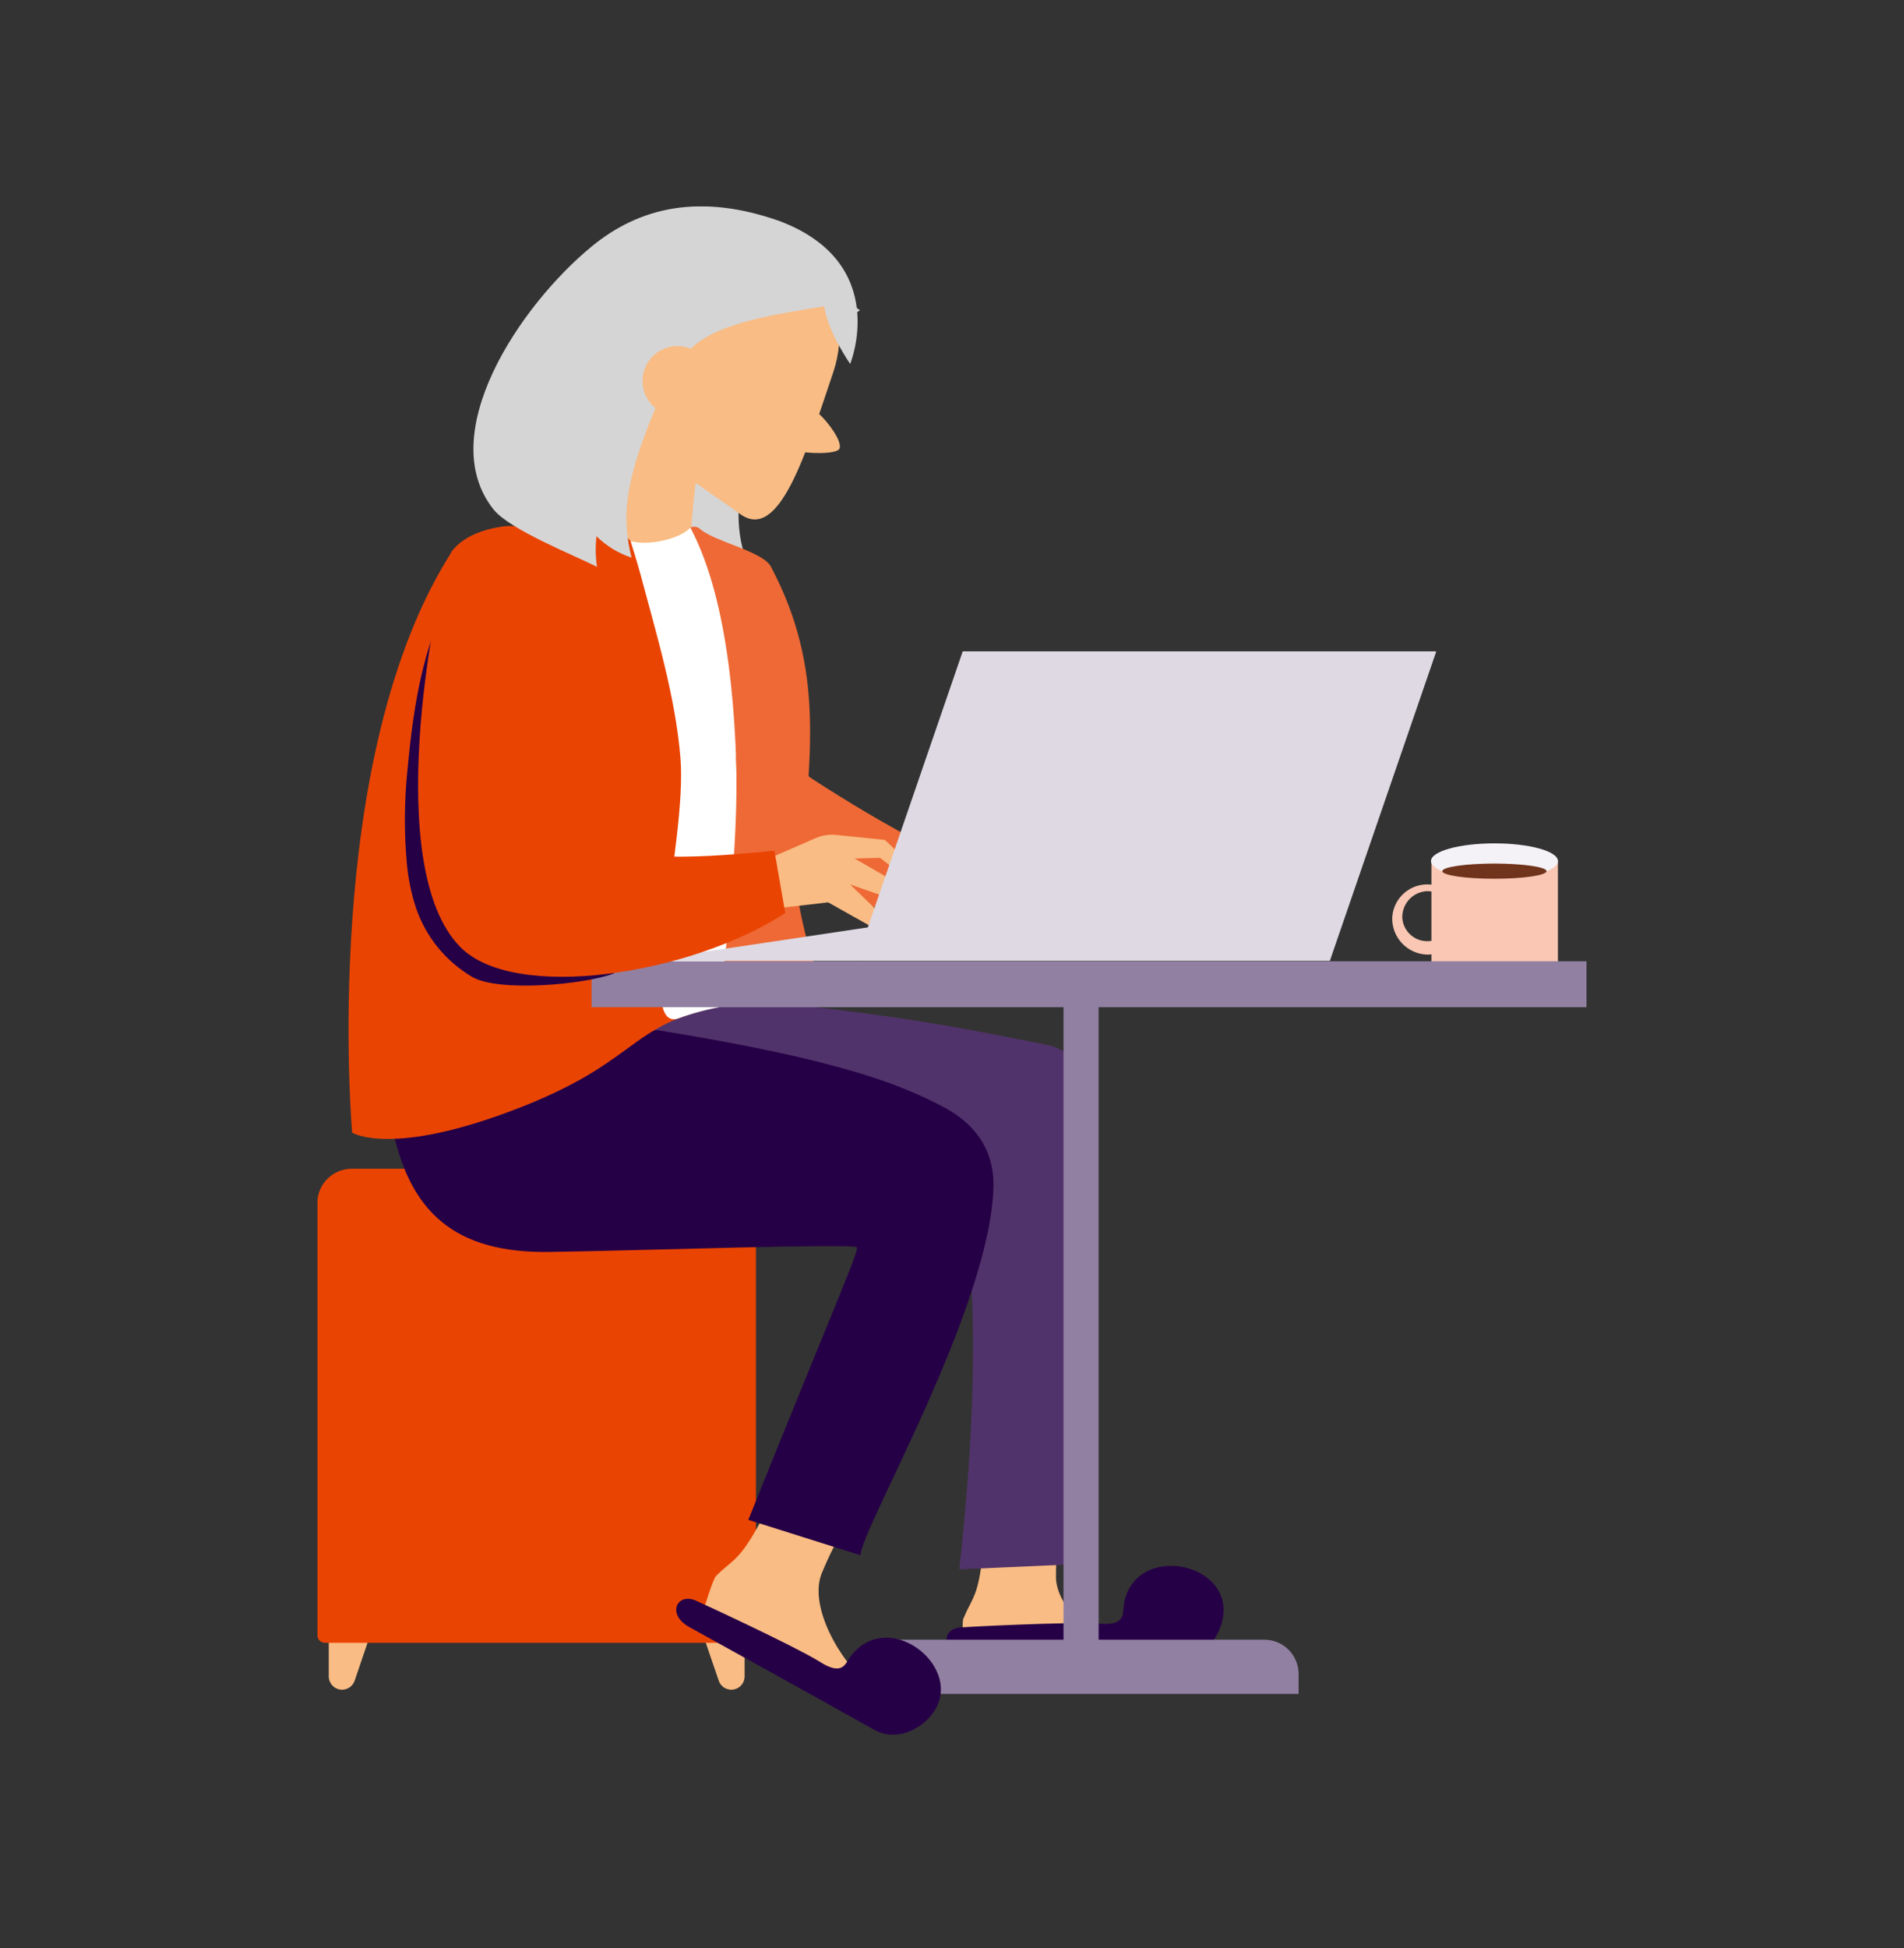
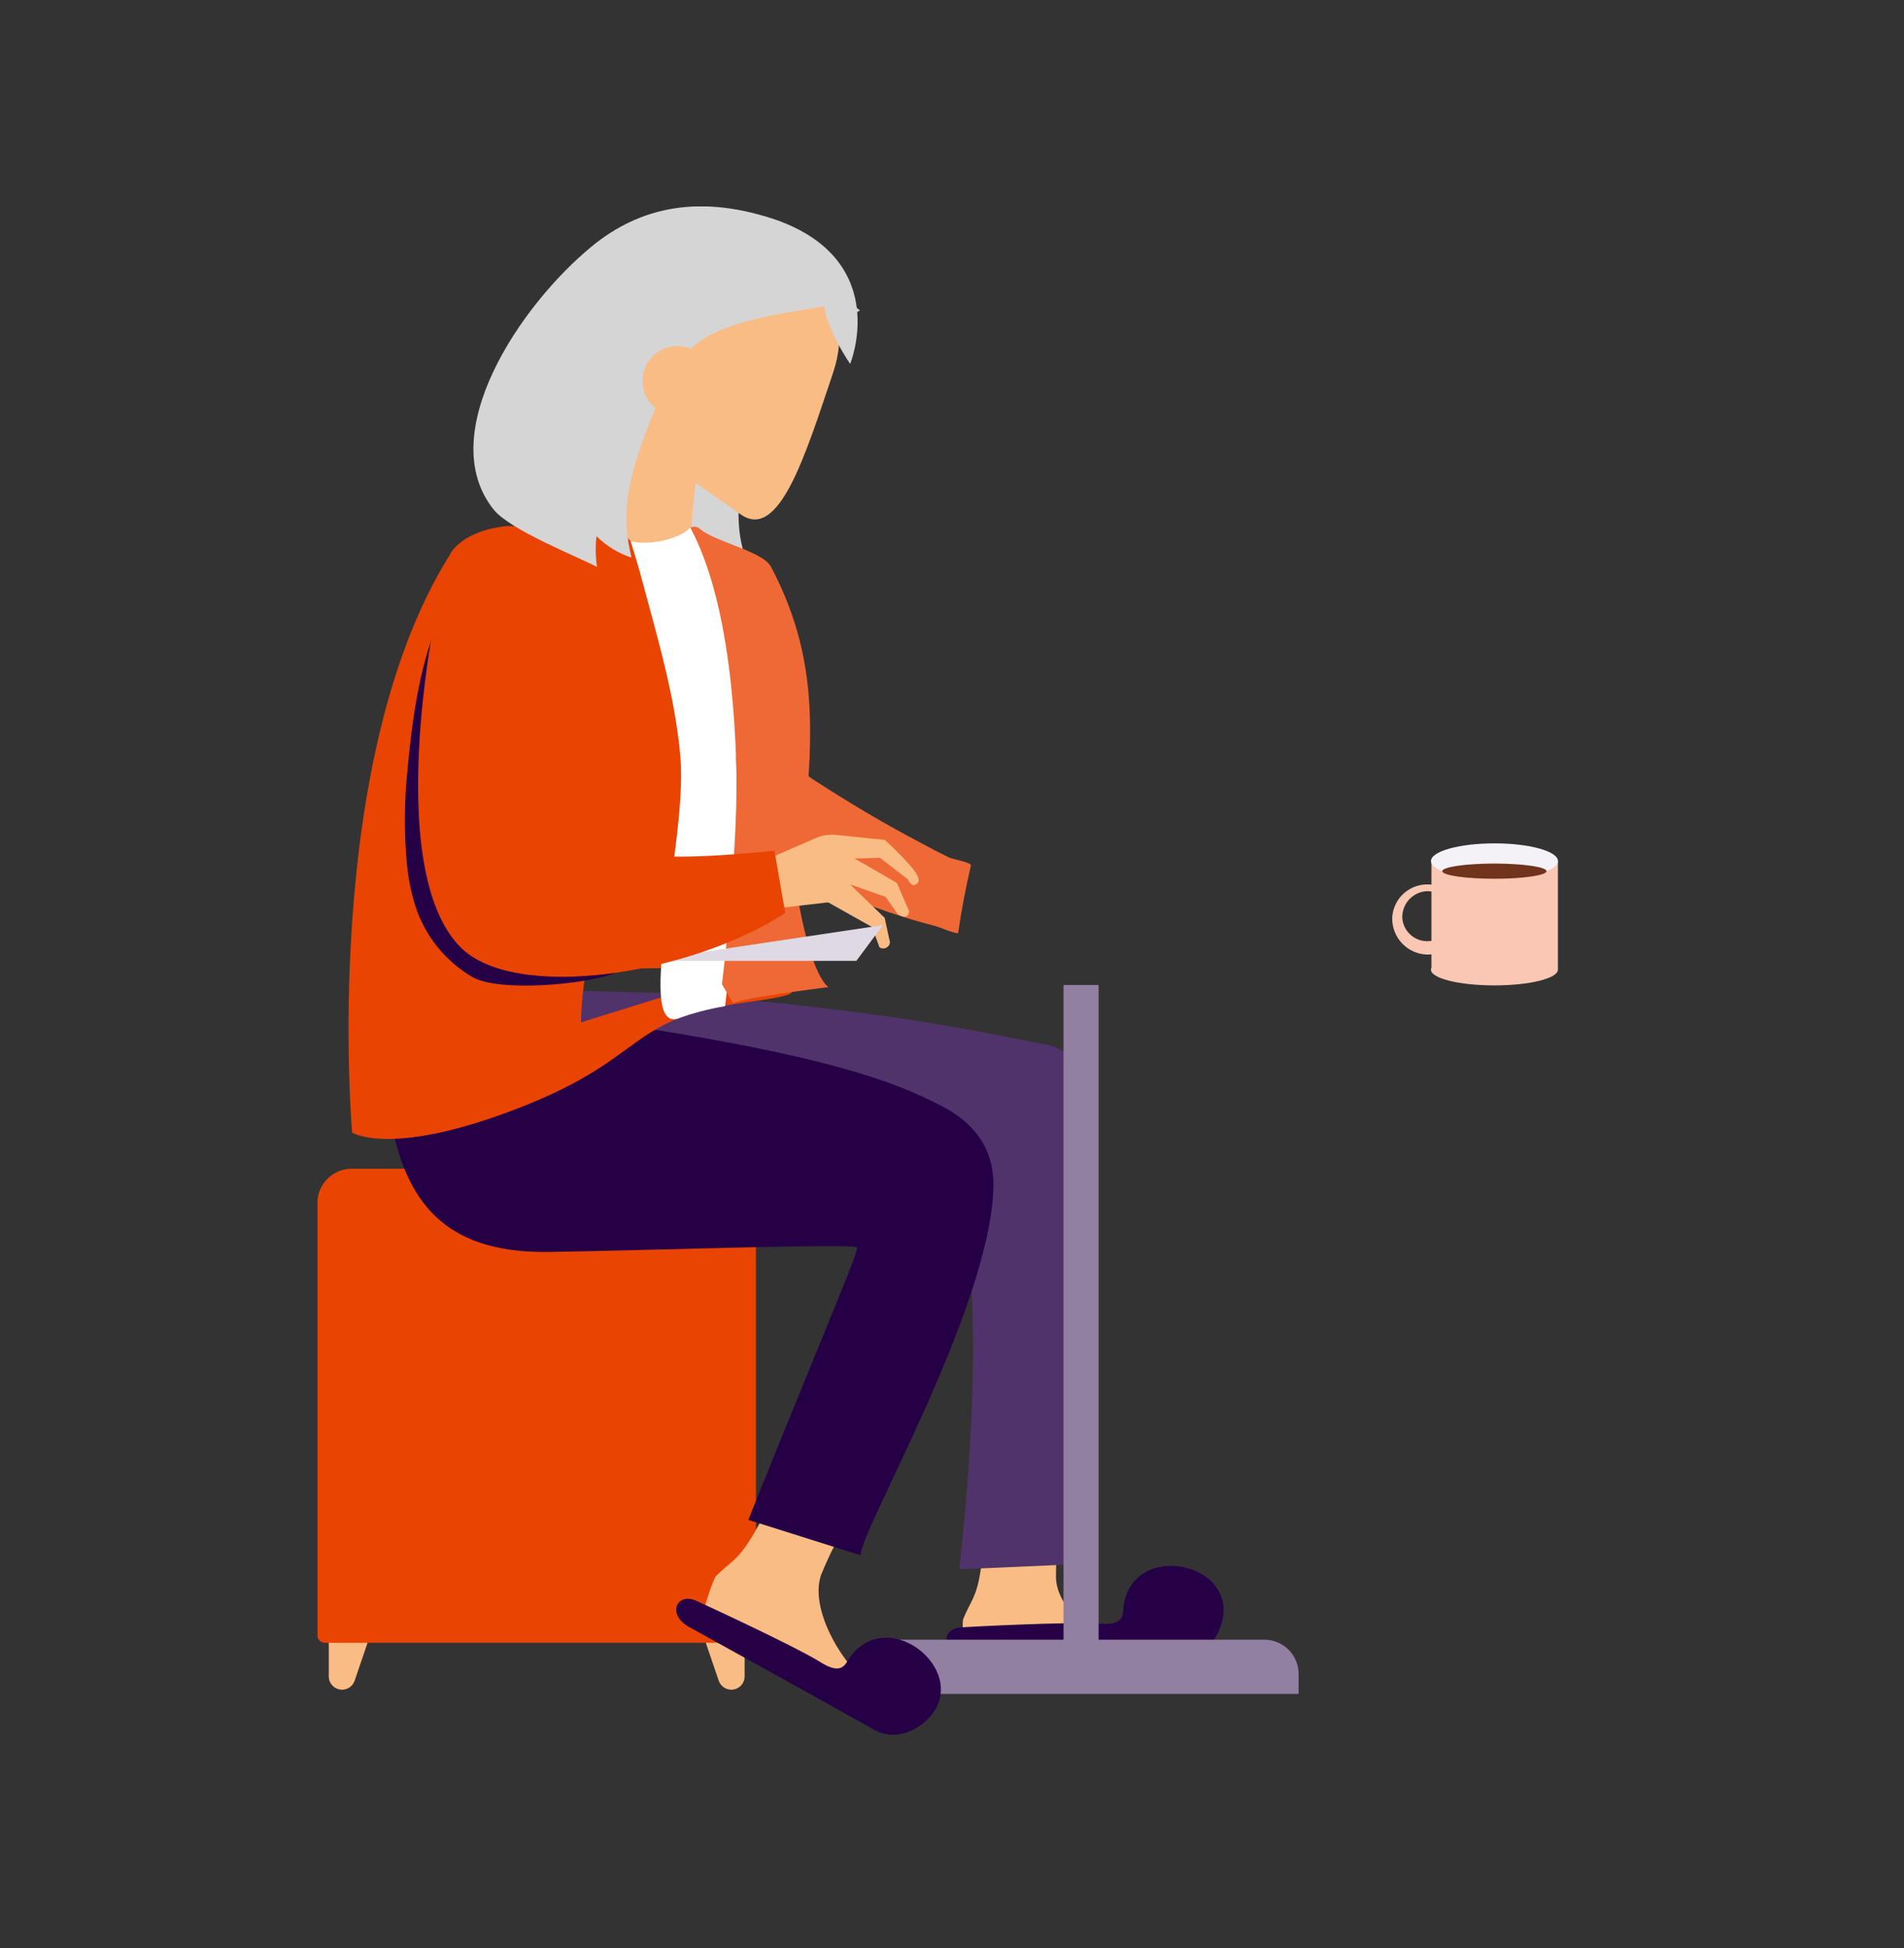
<svg xmlns="http://www.w3.org/2000/svg" width="480" height="491" viewBox="0 0 480 491" fill="none">
  <rect x="0" y="0" width="480" height="491" fill="#333333" stroke="none" />
  <g clip-path="url(#clip0_933_2)">
    <mask id="mask0_933_2" style="mask-type:luminance" maskUnits="userSpaceOnUse" x="-114" y="8" width="660" height="472">
      <path d="M545.326 8.97H-113.82V479.789H545.326V8.97Z" fill="white" />
    </mask>
    <g mask="url(#mask0_933_2)">
      <path d="M239.28 216.116C236.869 214.946 234.486 213.691 232.146 212.435C227.523 210 222.958 207.451 218.449 204.788C213.941 202.125 209.38 199.295 204.767 196.299C204.368 196.028 202.756 194.872 200.815 193.445C193.614 198.984 186.04 204.018 178.145 208.512C180.185 209.753 182.282 210.908 184.379 212.007C193.71 216.929 203.169 221.68 212.914 225.704C217.807 227.715 222.801 229.556 227.866 231.125C230.348 231.915 232.85 232.628 235.37 233.265C237.411 233.793 239.508 234.963 241.534 235.206C242.347 229.499 243.474 223.792 244.773 218.085C244.929 217.386 240.007 216.487 239.28 216.116Z" fill="#EE6935" />
      <path d="M350.978 231.311C351.062 229.582 351.651 227.915 352.673 226.517C353.695 225.12 355.105 224.053 356.728 223.449C358.351 222.845 360.115 222.731 361.802 223.12C363.489 223.509 365.025 224.385 366.219 225.639C367.413 226.893 368.213 228.47 368.519 230.174C368.826 231.878 368.625 233.634 367.943 235.226C367.26 236.817 366.126 238.173 364.68 239.126C363.234 240.078 361.541 240.586 359.809 240.585C357.41 240.521 355.134 239.51 353.479 237.772C351.823 236.034 350.924 233.711 350.978 231.311ZM353.517 231.311C353.598 232.538 354.036 233.715 354.776 234.696C355.517 235.678 356.529 236.421 357.687 236.835C358.844 237.249 360.098 237.316 361.293 237.027C362.488 236.737 363.573 236.105 364.413 235.208C365.254 234.31 365.813 233.186 366.023 231.975C366.233 230.763 366.085 229.517 365.595 228.388C365.106 227.26 364.298 226.3 363.27 225.625C362.242 224.951 361.039 224.591 359.809 224.591C358.086 224.655 356.458 225.396 355.279 226.655C354.101 227.914 353.467 229.588 353.517 231.311Z" fill="#F9C7B3" />
      <path d="M360.865 243.881V217.115H392.752V244.294V244.38C392.752 246.577 385.618 248.346 376.744 248.346C367.87 248.346 360.736 246.577 360.736 244.38C360.734 244.205 360.778 244.033 360.865 243.881Z" fill="#F9C7B3" />
      <path d="M363.604 219.569C361.807 218.842 360.751 217.957 360.751 217.015C360.751 214.547 367.885 212.55 376.759 212.55C385.633 212.55 392.767 214.547 392.767 217.015C392.767 217.957 391.711 218.842 389.913 219.569C381.341 217.001 372.205 217.001 363.633 219.569H363.604Z" fill="#F4F2F6" />
      <path d="M376.745 221.466C384.002 221.466 389.885 220.61 389.885 219.554C389.885 218.499 384.002 217.643 376.745 217.643C369.488 217.643 363.604 218.499 363.604 219.554C363.604 220.61 369.488 221.466 376.745 221.466Z" fill="#70331C" />
      <path d="M86.235 425.844C85.348 425.844 84.497 425.493 83.869 424.867C83.24 424.242 82.886 423.393 82.882 422.506V410.15H93.982L89.402 423.59C89.174 424.248 88.746 424.819 88.178 425.223C87.611 425.627 86.931 425.844 86.235 425.844Z" fill="#F9BC84" />
      <path d="M184.365 425.844C185.252 425.844 186.102 425.493 186.731 424.867C187.359 424.242 187.714 423.393 187.718 422.506V410.15H176.604L181.198 423.59C181.424 424.25 181.851 424.822 182.419 425.226C182.987 425.63 183.668 425.846 184.365 425.844Z" fill="#F9BC84" />
      <path d="M88.689 294.543H181.882C184.165 294.543 186.355 295.44 187.981 297.042C189.607 298.644 190.537 300.821 190.571 303.103V412.105C190.571 412.616 190.368 413.106 190.007 413.467C189.646 413.828 189.156 414.031 188.645 414.031H81.926C81.415 414.031 80.925 413.828 80.564 413.467C80.203 413.106 80 412.616 80 412.105V303.103C80.034 300.821 80.964 298.644 82.59 297.042C84.216 295.44 86.406 294.543 88.689 294.543Z" fill="#EA4403" />
      <path d="M247.212 395.784C247.839 391.5 248.116 387.172 248.039 382.843L267.343 382.687C266.559 387.713 266.182 392.794 266.216 397.881C266.772 407.754 282.181 417.37 286.675 417.37C289.455 417.452 292.097 418.602 294.051 420.58C295.592 423.248 283.336 422.392 268.784 419.082C260.358 417.115 251.753 416.015 243.103 415.801C243.103 415.801 242.375 409.152 242.86 407.94C244.758 403.331 246.142 402.746 247.212 395.784Z" fill="#F9BC84" />
      <path fill-rule="evenodd" clip-rule="evenodd" d="M263.049 263.127C246.271 260.031 225.341 254.738 167.944 250.287L105.339 248.66C105.339 288.694 116.753 299.266 149.154 298.81C171.596 298.496 240.678 304.802 242.518 305.8C243.346 306.243 248.739 333.55 241.834 395.513L269.384 394.3C269.569 387.395 275.533 313.933 276.318 283.501C276.532 275.197 273.806 265.11 263.049 263.127Z" fill="#51336B" />
      <path d="M195.779 99.296C200.94 90.642 208.159 83.399 216.795 78.209C216.057 77.622 215.285 77.079 214.483 76.582C200.658 68.022 180.913 74.942 170.369 92.005C159.826 109.069 162.479 129.828 176.304 138.374C180 140.623 184.22 141.867 188.545 141.983C183.809 131.368 186.22 114.662 195.779 99.296Z" fill="#D5D5D5" />
      <path d="M167.958 88.667C159.469 86.285 160.382 98.654 156.059 114.006C152.835 125.42 141.421 129.101 143.918 135.82C144.774 138.117 173.793 147.819 173.793 143.168C173.971 135.682 174.537 128.21 175.491 120.783C175.491 120.783 176.447 91.064 167.958 88.667Z" fill="#F9BC84" />
      <path d="M210.046 93.875C203.069 114.591 196.392 136.676 186.59 129.543C169.969 117.458 158.869 114.22 166.188 92.02C172.523 72.802 177.531 55.824 189.644 56.352C201.757 56.88 216.523 74.7 210.046 93.875Z" fill="#F9BC84" />
      <path d="M198.7 107.906C211.829 99.189 214.926 80.756 205.616 66.734C196.307 52.712 178.117 48.411 164.988 57.128C151.859 65.844 148.762 84.277 158.071 98.299C167.381 112.321 185.57 116.622 198.7 107.906Z" fill="#F9BC84" />
-       <path d="M211.601 113.121C212.671 110.938 206.978 104.233 205.537 103.619C204.096 103.006 199.659 112.864 201.257 113.606C202.855 114.348 210.902 114.548 211.601 113.121Z" fill="#F9BC84" />
-       <path d="M119.292 140.514C94.638 189.65 93.768 206.414 94.067 270.346C93.981 272.234 94.207 274.124 94.738 275.938C95.65 278.084 96.984 280.025 98.662 281.645L181.996 252.24C172.48 221.323 175.063 237.973 170.754 205.858C167.915 185.638 167.188 165.178 168.585 144.808L119.292 140.514Z" fill="#EA4403" />
      <path d="M189.615 387.223C191.935 383.368 193.939 379.332 195.608 375.153L214.155 382.729C211.404 387.239 209.018 391.963 207.021 396.854C203.597 406.541 214.512 421.936 218.806 423.748C221.443 424.944 223.518 427.11 224.599 429.797C224.998 432.95 213.599 427.229 200.972 418.212C193.696 412.947 185.899 408.443 177.702 404.772C177.702 404.772 179.671 398.095 180.556 397.139C184.237 393.472 185.792 393.515 189.615 387.223Z" fill="#F9BC84" />
      <path d="M237.154 278.621C227.923 273.941 213.755 267.321 165.361 259.56L98.676 283.086C102.956 305.3 114.37 315.901 138.624 315.516C161.052 315.202 214.141 313.347 215.995 314.346C216.809 314.788 210.146 329.597 188.645 383.043L216.923 391.96C217.108 385.268 249.737 329.469 250.451 299.08C250.622 290.676 246.727 283.471 237.154 278.621Z" fill="#260046" />
      <path d="M191.498 142.483C182.681 138.431 174.378 154.91 175.291 149.945C175.843 147.044 176.591 144.184 177.531 141.385L160.481 137.376C159.283 137.076 158.655 135.692 157.628 135.15C156.117 134.525 154.52 134.135 152.891 133.994C149.676 133.69 146.446 133.585 143.218 133.68C140.079 133.68 136.926 133.809 133.787 134.037C130.649 134.265 127.652 134.551 124.585 134.893L121.817 135.221C121.48 135.213 121.143 135.256 120.818 135.35C119.392 136.306 117.608 135.35 118.407 136.776C118.659 137.168 118.989 137.504 119.377 137.761C134.344 149.417 122.887 174.927 118.136 193.218C115.754 202.42 113.514 211.679 111.616 220.982L110.974 220.054C112.073 221.624 106.922 233.808 106.28 236.005C105.41 238.958 104.554 241.869 103.826 244.808L203.24 243.524C188.117 180.976 191.498 142.483 191.498 142.483Z" fill="#EA4403" />
      <path fill-rule="evenodd" clip-rule="evenodd" d="M114.299 138.417L141.05 139.844C141.05 139.844 157.685 176.667 157.514 192.19C157.343 207.713 143.49 248.532 147.071 263.855L88.775 285.455C88.775 285.455 80.443 190.45 114.299 138.417Z" fill="#EA4403" />
      <path d="M88.774 285.455C88.774 285.455 98.761 291.818 131.334 279.035C163.906 266.252 157.614 256.65 188.403 252.569C219.191 248.489 176.589 248.289 176.589 248.289L98.647 272.543L88.774 285.455Z" fill="#EA4403" />
      <path d="M201.899 219.483C204.21 190.178 208.091 168.834 194.366 142.839C192.311 138.93 180.327 136.59 176.589 133.394C176.261 133.066 175.839 132.848 175.381 132.771C174.923 132.694 174.452 132.763 174.035 132.966C174.135 133.252 174.235 133.551 174.349 133.837C188.088 170.29 184.165 178.893 183.794 217.914C183.666 231.268 201.2 228.243 201.899 219.483Z" fill="#EE6935" />
      <path d="M174.035 132.967C171.695 135.649 163.777 137.704 158.969 136.377C158.969 136.377 160.624 141.613 161.466 144.737C165.489 159.903 170.283 175.497 171.552 191.134C173.25 212.207 160.025 259.546 170.739 256.764C174.648 255.322 178.684 254.257 182.795 253.582C182.795 253.582 193.61 169.791 174.035 132.967Z" fill="white" />
      <path d="M113.557 139.558C113.557 139.558 116.025 134.293 126.397 132.738C136.769 131.183 135.657 140.514 135.657 140.514L125.284 145.936L113.557 139.558Z" fill="#EA4403" />
      <path d="M197.761 201.264C197.761 201.264 201.3 242.368 208.819 248.774C181.996 252.227 184.949 253.054 184.949 253.054L181.996 248.032C181.996 248.032 186.49 212.621 185.549 190.792C193.31 186.74 197.761 201.264 197.761 201.264Z" fill="#EE6935" />
-       <path d="M400 242.268H149.139V253.838H400V242.268Z" fill="#9280A2" />
      <path d="M194.509 229.071L208.776 227.416L219.847 233.636L221.716 238.758C221.961 238.918 222.242 239.012 222.534 239.033C222.825 239.054 223.117 239.001 223.382 238.878C223.647 238.756 223.877 238.568 224.05 238.332C224.223 238.097 224.333 237.821 224.37 237.531L223.029 231.325L214.297 222.893L223.257 226.032L226.325 230.412C226.325 230.412 228.921 232.253 229.178 229.656L226.111 222.522L215.439 216.359L221.859 216.202L228.879 221.609C228.879 221.609 229.677 223.507 230.762 222.965C231.846 222.422 232.388 221.352 228.993 217.614C227.118 215.534 225.137 213.553 223.057 211.679L210.83 210.424C209.075 210.239 207.301 210.509 205.68 211.208L187.232 219.227L194.509 229.071Z" fill="#F9BC84" />
      <path d="M215.881 242.168H162.236L222.587 233.151L215.881 242.168Z" fill="#DED9E3" />
-       <path d="M362.092 164.155H242.703L215.881 242.169H335.255L362.092 164.155Z" fill="#DED9E3" />
      <path fill-rule="evenodd" clip-rule="evenodd" d="M116.267 145.936C106.936 159.318 104.268 177.466 102.756 193.717C101.91 201.667 101.848 209.681 102.571 217.643C102.903 221.321 103.635 224.952 104.754 228.472C107.212 235.96 112.328 242.289 119.135 246.263C125.926 250.086 147.484 248.146 154.803 245.321C152.321 242.04 136.127 239.743 134.33 236.047C128.765 224.634 126.811 211.708 125.869 198.953C124.927 186.198 124.899 173.414 122.887 160.831C122.447 157.27 121.455 153.8 119.948 150.544L116.267 145.936Z" fill="#260046" />
      <path fill-rule="evenodd" clip-rule="evenodd" d="M116.039 238.672C129.721 252.583 174.035 245.649 197.961 230.112L195.236 214.418C172.722 216.558 153.961 217.6 143.161 208.811C131.747 199.509 139.936 145.678 126.967 136.662C123.272 134.079 115.554 134.735 112.615 143.039C109.676 151.343 96.165 218.527 116.039 238.672Z" fill="#EA4403" />
      <path d="M196.478 55.695C176.504 48.661 161.324 52.185 149.268 62.03C131.02 76.968 109.32 109.44 124.429 128.401C128.523 133.537 145.045 140.057 150.495 142.868C150.125 140.311 150.087 137.717 150.381 135.149C152.868 137.606 155.891 139.452 159.212 140.542C156.872 130.784 156.986 122.708 165.233 102.834C163.626 101.531 162.531 99.703 162.14 97.671C161.748 95.64 162.086 93.536 163.094 91.729C164.101 89.922 165.713 88.529 167.647 87.794C169.581 87.059 171.712 87.029 173.665 87.711L174.15 87.911C181.141 80.948 197.22 79.036 207.778 77.182C208.62 83.502 214.326 91.72 214.326 91.72C214.326 91.72 224.756 66.338 196.478 55.695Z" fill="#D5D5D5" />
      <path d="M276.503 409.166C278.229 409.266 281.054 409.566 282.409 408.139C283.323 407.169 283.123 405.685 283.308 404.472C285.891 388.037 312.856 393.9 307.848 409.509C306.207 414.616 302.141 418.14 297.376 417.998C284.05 417.613 246.342 416.856 243.945 416.814C237.339 416.714 237.068 410.65 242.033 410.165C243.389 410.022 268.955 408.71 276.503 409.166Z" fill="#260046" />
      <path d="M276.959 424.275H268.113V248.246H276.959" fill="#9280A2" />
      <path d="M327.38 426.9H217.679V421.878C217.679 419.589 218.588 417.394 220.207 415.775C221.826 414.156 224.021 413.247 226.311 413.247H318.748C321.037 413.247 323.233 414.156 324.852 415.775C326.47 417.394 327.38 419.589 327.38 421.878V426.9Z" fill="#9280A2" />
      <path d="M206.18 418.511C207.606 419.396 210.032 420.979 211.887 420.352C213.156 419.909 213.656 418.497 214.398 417.498C224.385 404.158 245.457 421.907 233.758 433.392C229.92 437.144 224.627 438.343 220.533 436.031C208.919 429.483 175.919 411.249 173.822 410.093C168.015 406.926 170.611 401.433 175.248 403.317C176.49 403.844 199.717 414.588 206.18 418.511Z" fill="#260046" />
    </g>
  </g>
  <defs>
    <clipPath id="clip0_933_2">
      <rect width="320" height="385.216" fill="white" transform="translate(80 52)" />
    </clipPath>
  </defs>
</svg>